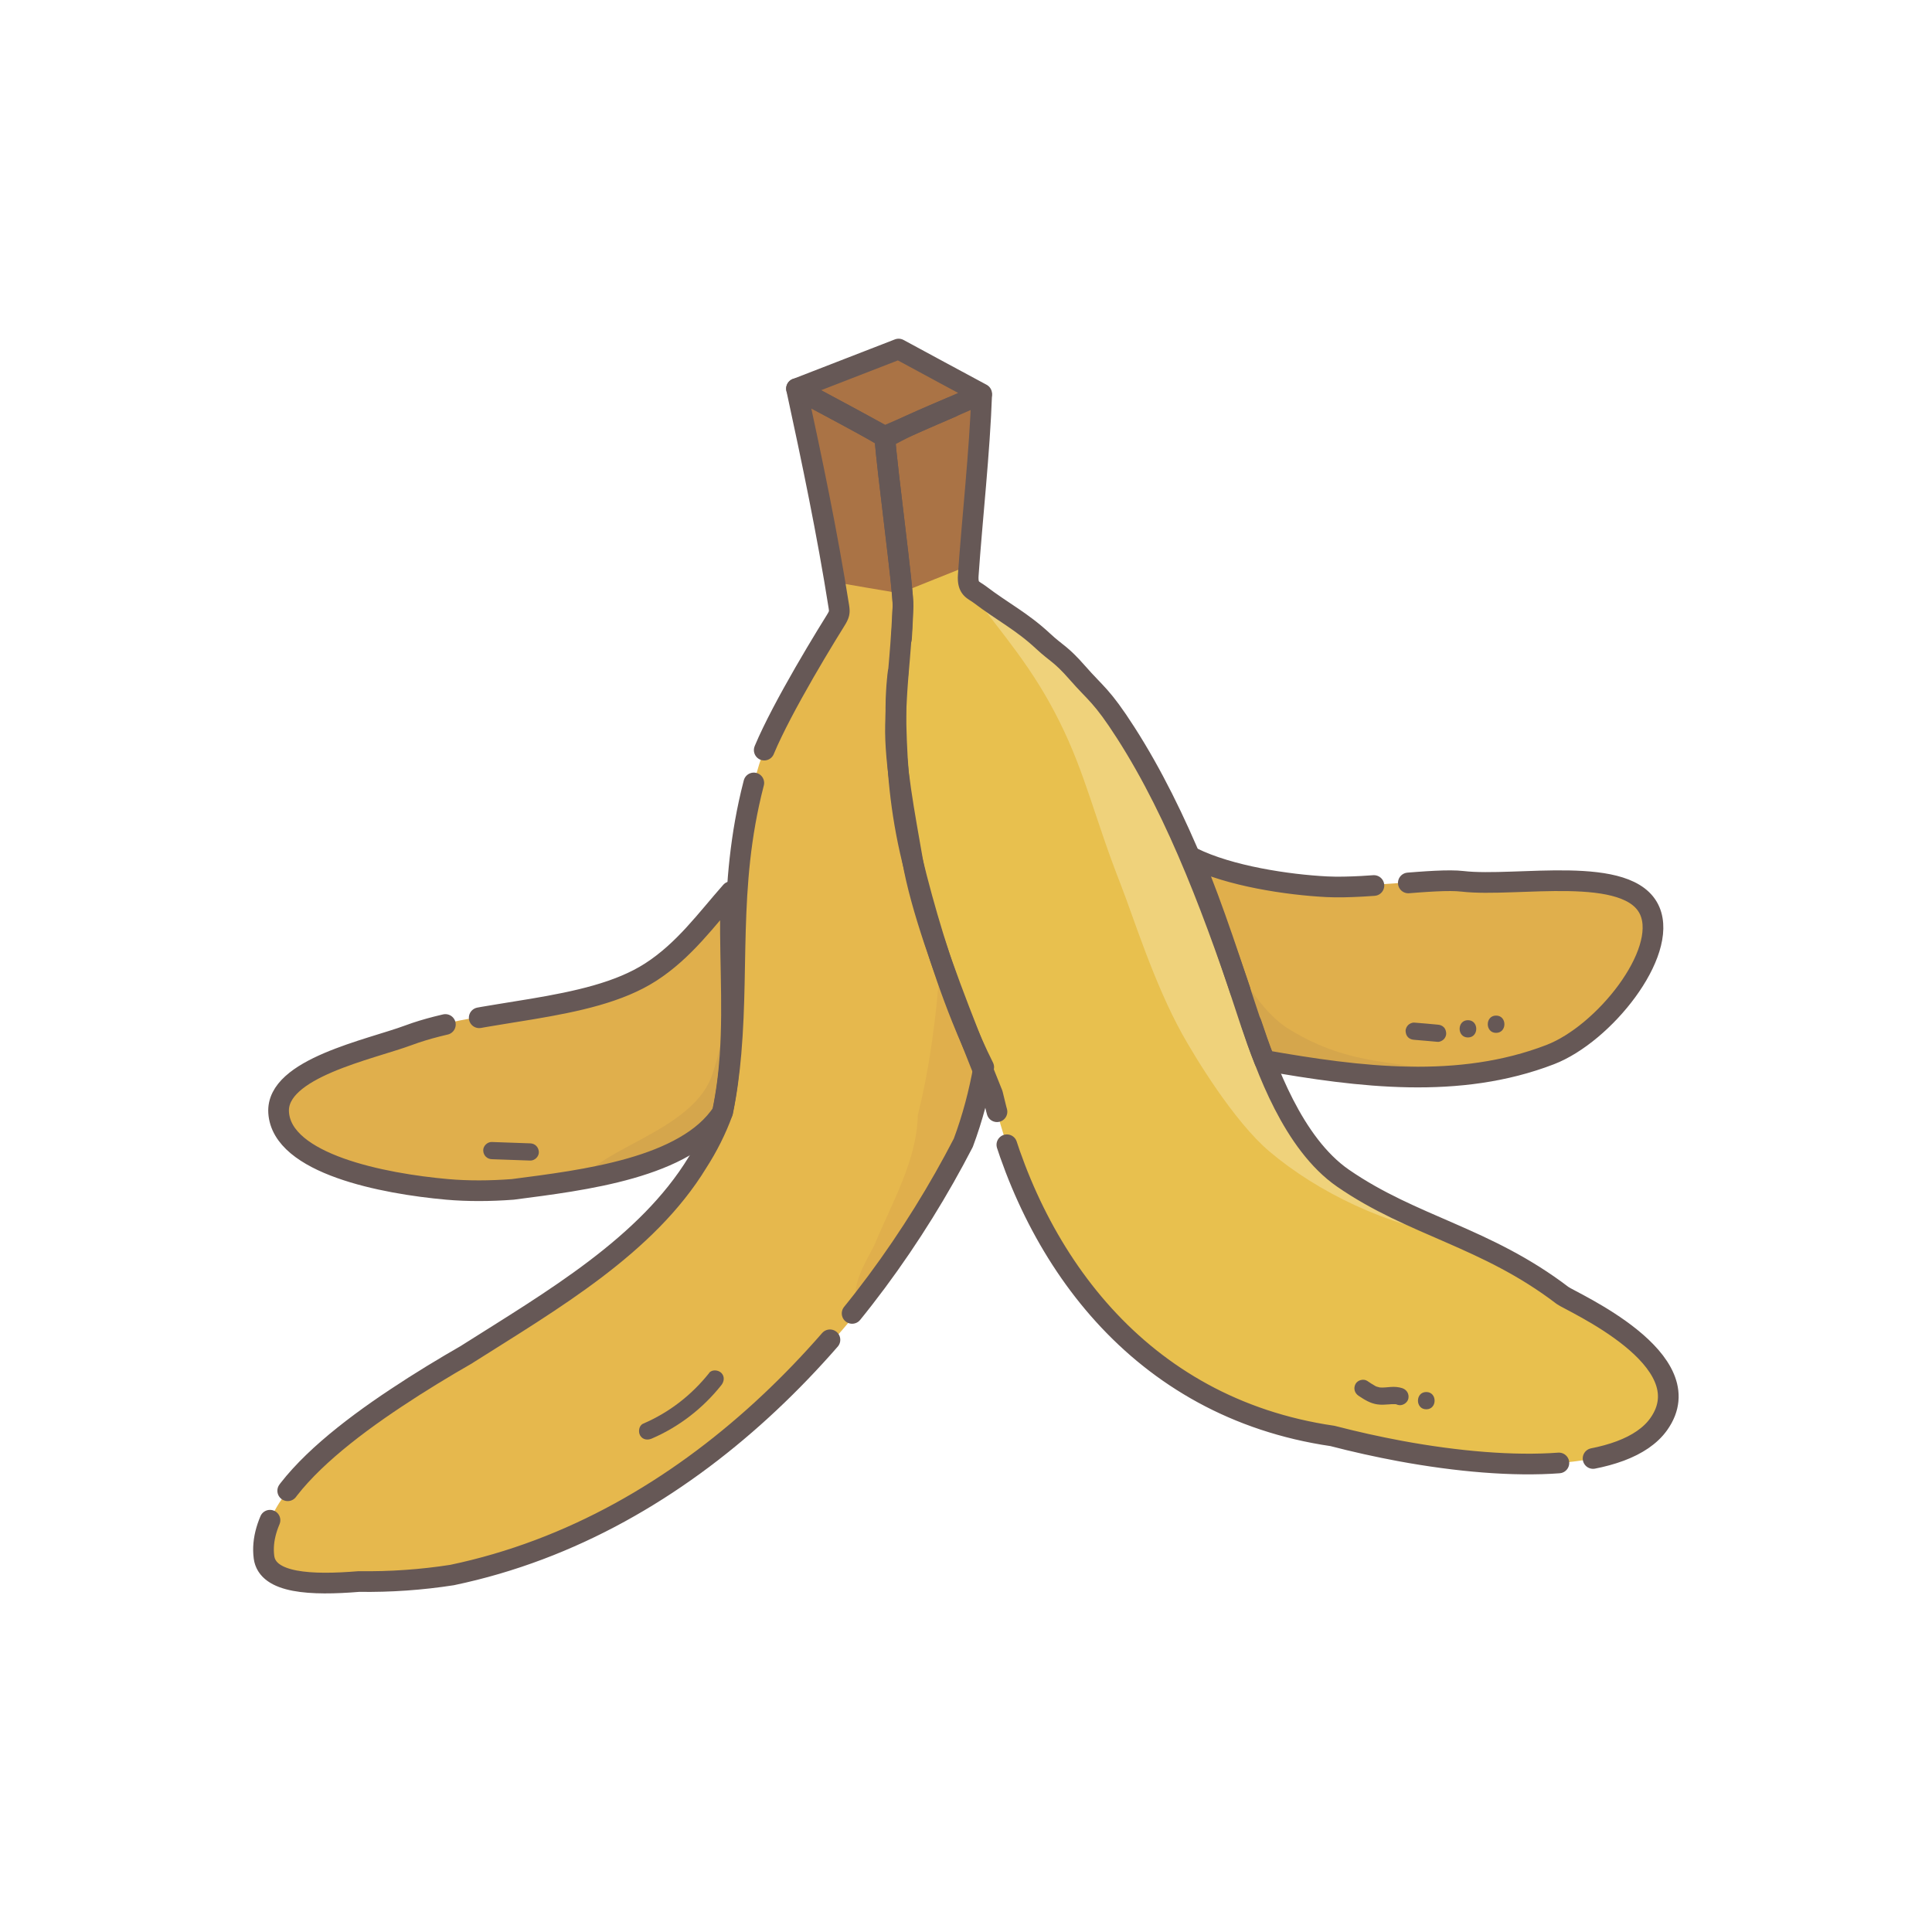
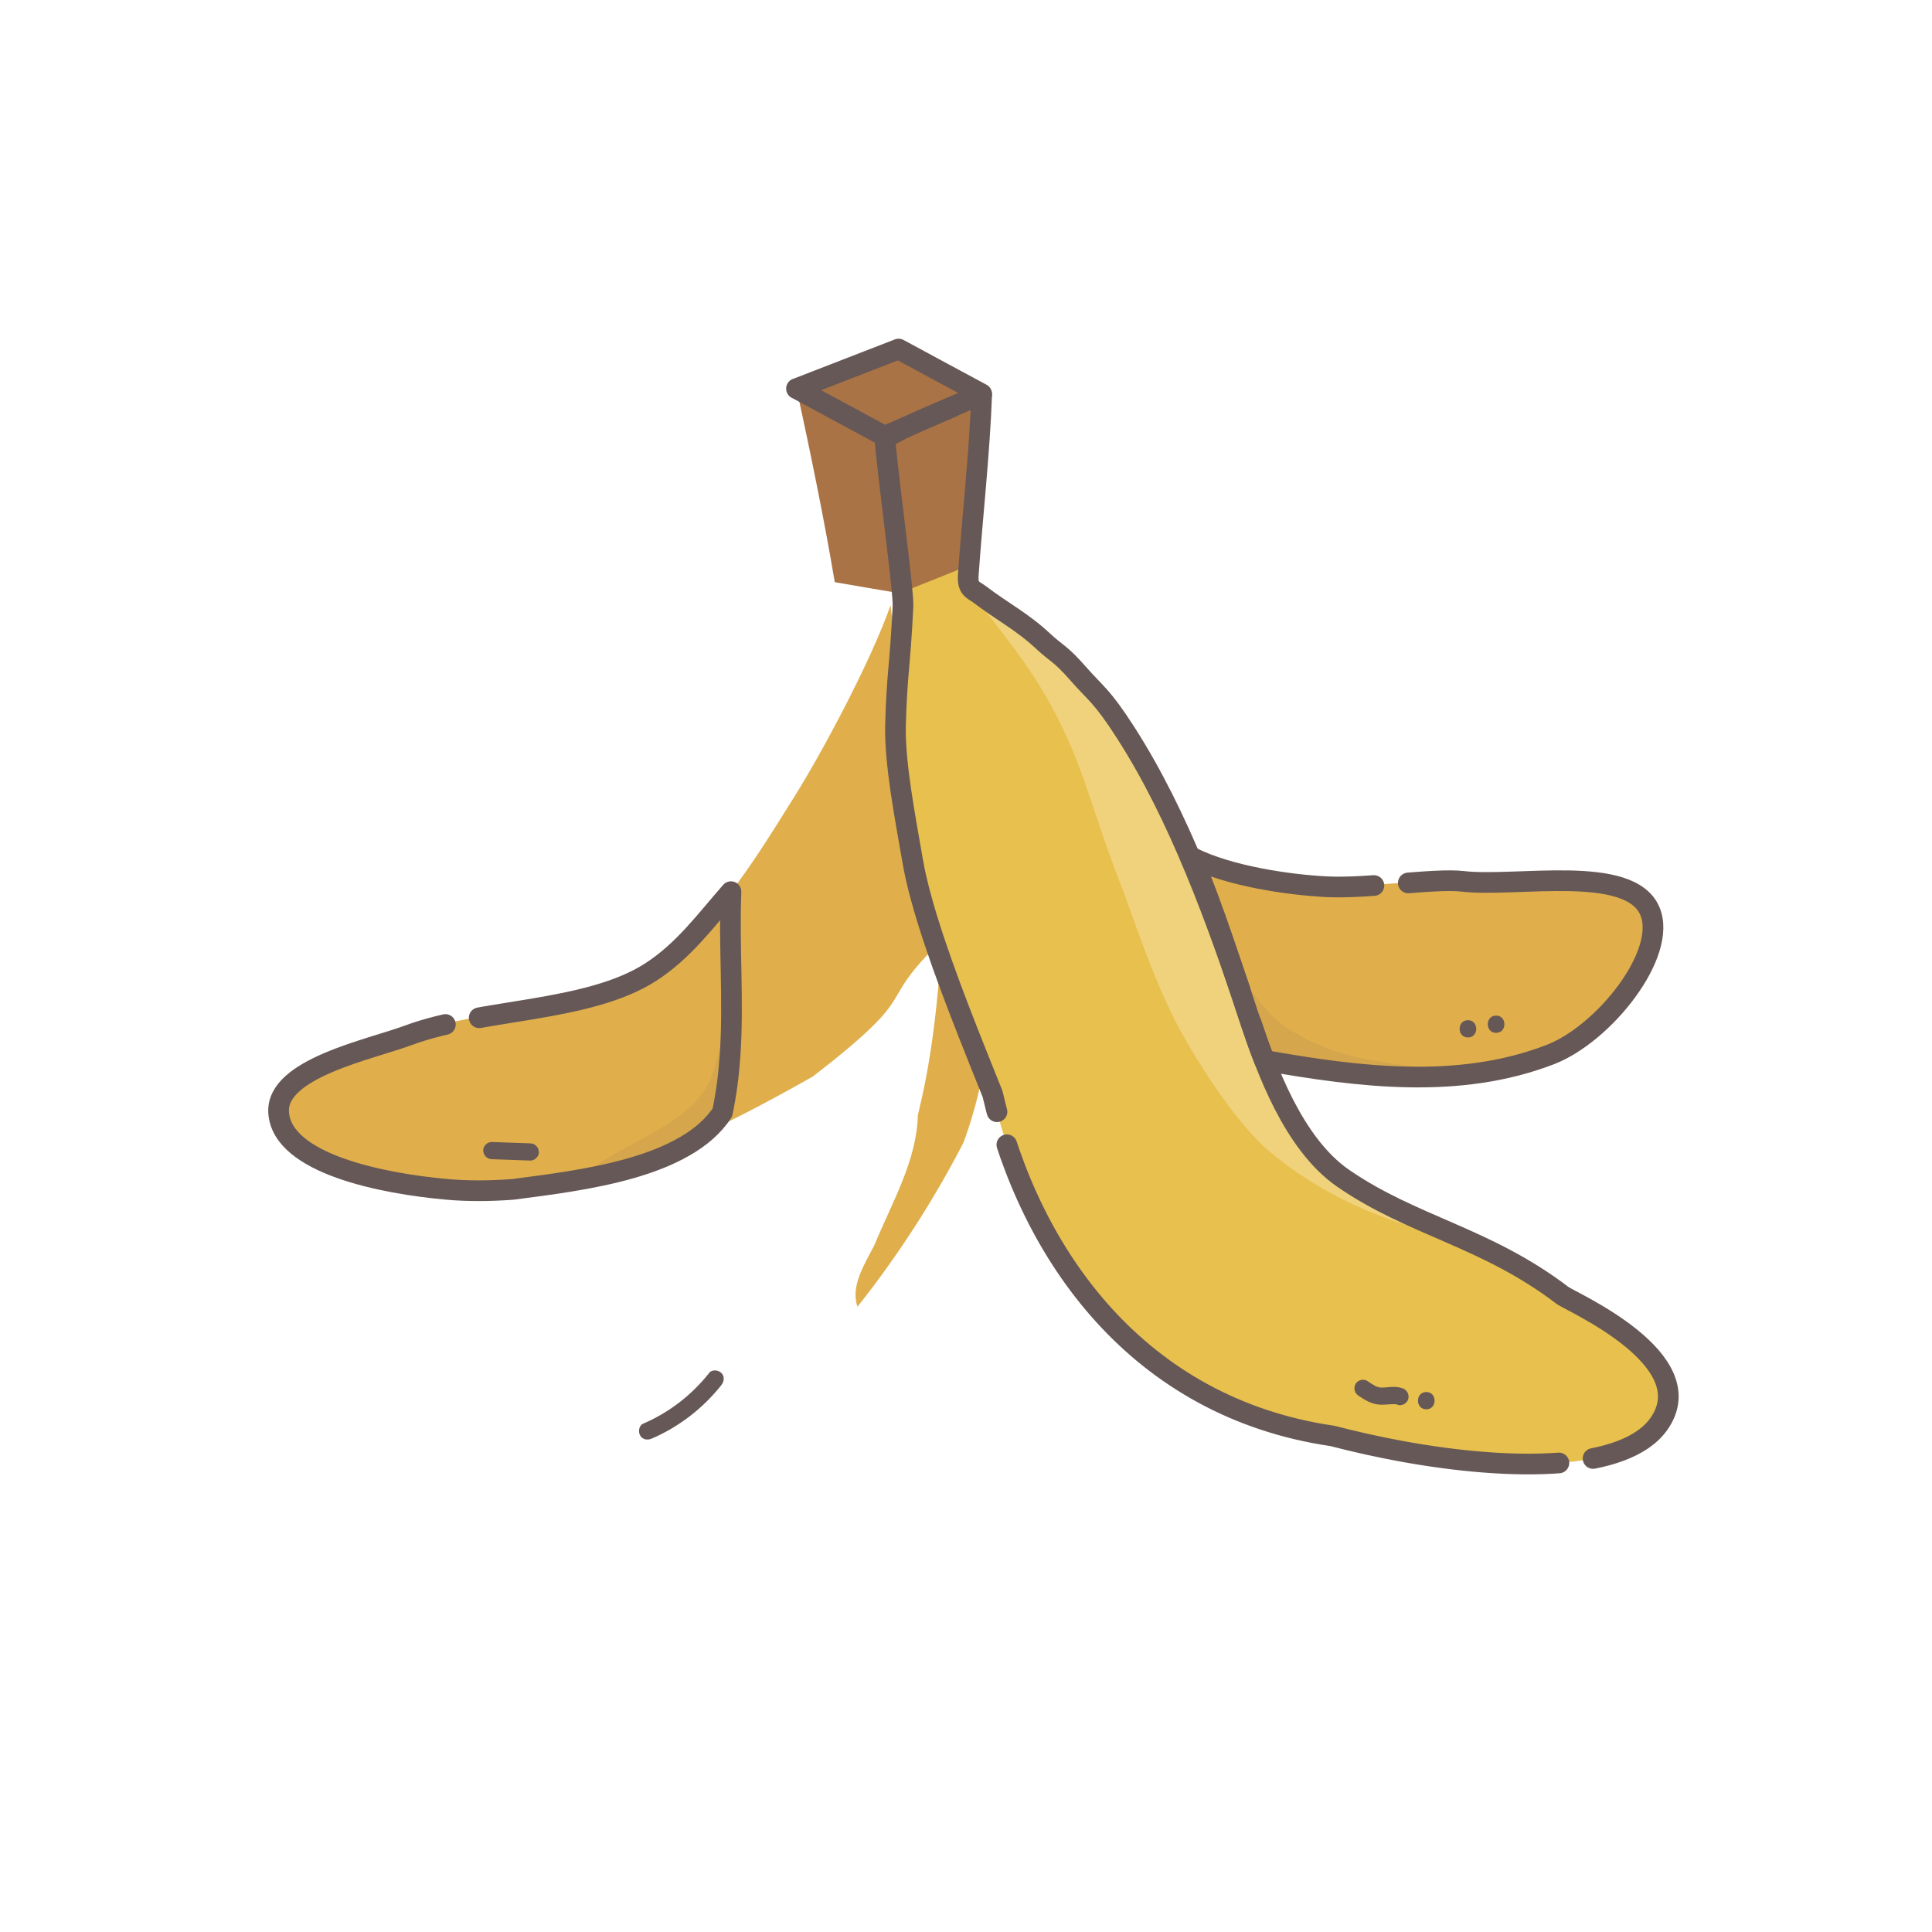
<svg xmlns="http://www.w3.org/2000/svg" id="uuid-4c3a52c0-e213-4aaf-ac0b-b90eabe6f022" data-name="レイヤー_1" viewBox="0 0 256 256">
  <defs>
    <style>
      .uuid-a6fbb498-7fc0-4a53-b921-b1561a9b7b53 {
        fill: #efd27b;
      }

      .uuid-a53355af-873b-4346-af76-931c3f34c0a6 {
        fill: #aa7345;
      }

      .uuid-3bccf478-3855-4cfd-b94f-ec8208e82efe {
        fill: #665856;
      }

      .uuid-9fcf4942-c02a-443d-be8c-53d95f607c5a {
        fill: none;
        stroke: #665856;
        stroke-dasharray: 91.47 4.57;
        stroke-linecap: round;
        stroke-linejoin: round;
        stroke-width: 2.74px;
      }

      .uuid-a0f6e4eb-37af-421b-a3ea-4623d4fda575 {
        fill: #e0af4c;
      }

      .uuid-9a504d25-c582-434a-92e3-4b8b228424fc {
        fill: #d5a64c;
      }

      .uuid-774002ba-1bef-4f1e-b561-54ff14aef8a4 {
        fill: #e6b84d;
      }

      .uuid-91fd8c39-1c6d-4228-bb5b-5757024184a2 {
        fill: #e8c04e;
      }
    </style>
  </defs>
  <g>
    <path class="uuid-a0f6e4eb-37af-421b-a3ea-4623d4fda575" d="M137.79,94.88c5.17,7.59,9.52,11.37,18.4,17.76,2.7,1.94,14.31,5.13,19.86,4.95,4.83-.16,13.99-1.13,17.88-.77,7.48.7,20.95-2.37,24.99,3.93,3.61,5.63-9.52,16.23-13.25,18.8-10.17,6.99-41.81,1.03-46.17-.78-15.11-6.29-11.51-5.9-21.36-11.42,1.18-10.76.07-21.74-.34-32.46Z" />
    <path class="uuid-a0f6e4eb-37af-421b-a3ea-4623d4fda575" d="M118,80.22c-2.65,7.49-9,19.36-12.77,25.39-5.97,9.55-10.52,16.93-18.88,22.95-9.05,6.52-22.18,4.45-32.3,8.64-5.5,2.28-16.39,3.68-17.38,10.32-1.16,7.76,17.45,7.62,22.55,9.87,2.13.94,4.84,1.2,7.9.98,14.86-2.06,28.2-8.71,40.61-15.74,3.66-2.83,5.99-4.82,7.57-6.33,4.71-4.52,2.64-4.8,8.51-10.73-2.67-14.95-4.1-30.55-5.8-45.35Z" />
-     <path class="uuid-774002ba-1bef-4f1e-b561-54ff14aef8a4" d="M105.54,51.5c2.06,9.51,4.08,19.16,5.6,28.86.12.77.11,1.02-.42,1.86-2.98,4.71-8.74,14.52-10.11,19.01-4.34,14.18-2.65,25.68-3.75,38.31-.22,2.54-.56,5.12-1.1,7.77-1.06,2.92-2.53,5.63-4.31,8.15-7.38,10.53-19.29,17.28-30.65,24.5-2.86,1.76-5.66,3.51-8.32,5.27-3.18,2.11-6.28,4.37-8.97,6.71-5.4,4.7-9.12,9.71-8.51,14.38.46,3.48,6.24,3.75,12.57,3.23,4.13.07,8.19-.21,12.15-.8,33.66-7.72,61.07-36.5,70.38-64.05,1.23-3.88,2.28-7.64,3.29-11.78,1.01-4.12,1.99-8.62,3.08-13.96,1.14-5.61-.53-23.15-7.41-29.97-2.28-2.26-5.71-7.36-9.05-8.95-1.06-7.58-1.72-14.85-2.77-22.23-3.9-2.1-7.8-4.21-11.69-6.31Z" />
    <path class="uuid-91fd8c39-1c6d-4228-bb5b-5757024184a2" d="M117.26,58.06c.26,4.2,2.5,20.21,2.39,22.29-.41,8.33-.81,8.86-.99,15.7-.13,5.05,1.26,12.15,2.26,17.96,1.06,6.17,4.17,14.72,7.4,22.93,1.08,2.75,2.17,5.45,3.2,8.02,4.96,21.44,19.34,41.56,45.04,45.31,2.96.77,5.98,1.44,8.99,2,15.02,2.77,29.83,2.61,34.23-3.55,6.12-8.57-11.67-16.25-12.74-17.07-10.17-7.76-19.86-9.16-29.09-15.54-6.62-4.58-10.21-14.69-12.14-20.49-4.62-13.91-9.6-27.55-16.64-38.52-3.23-5.03-3.92-5.1-6.44-7.99-2.2-2.51-2.74-2.5-4.51-4.15-2.83-2.64-5.32-3.85-8.41-6.2-.83-.63-1.64-.68-1.51-2.55.52-7.48,1.51-16.26,1.78-24.01-4.24,2-8.59,3.44-12.81,5.87Z" />
-     <path class="uuid-a53355af-873b-4346-af76-931c3f34c0a6" d="M105.54,51.49c3.9,2.1,7.8,4.21,11.69,6.32,4.3-1.87,8.59-3.74,12.85-5.62-3.68-1.97-7.34-3.96-11.01-5.94-4.5,1.75-9.01,3.49-13.53,5.25Z" />
+     <path class="uuid-a53355af-873b-4346-af76-931c3f34c0a6" d="M105.54,51.49c3.9,2.1,7.8,4.21,11.69,6.32,4.3-1.87,8.59-3.74,12.85-5.62-3.68-1.97-7.34-3.96-11.01-5.94-4.5,1.75-9.01,3.49-13.53,5.25" />
  </g>
  <path class="uuid-a53355af-873b-4346-af76-931c3f34c0a6" d="M130.08,52.23s-.03.01-.05.02c-.3.12-.61.25-.91.37-2.1.91-4.2,1.83-6.31,2.75-1.74.78-3.49,1.55-5.16,2.25-.14.06-.27.12-.41.18-1.8-.97-3.6-1.95-5.41-2.92-2.09-1.13-4.19-2.27-6.28-3.39,1.83,8.46,3.61,17.03,5.06,25.65,2.87.49,5.74,1,8.61,1.47,3.06-1.24,6.12-2.46,9.18-3.68.54-7.18,1.43-15.41,1.68-22.7Z" />
  <path class="uuid-a0f6e4eb-37af-421b-a3ea-4623d4fda575" d="M124.65,127.14c-.34,4.11-.72,8.16-1.39,12.43-.41,2.63-.93,5.34-1.64,8.18-.14,6.06-3.45,11.62-5.74,17.19-1.42,2.74-3.19,5.5-2.26,8.21,5.56-7,10.26-14.42,14.04-21.74,1.22-3.29,2.11-6.66,2.71-10.02-1.03-2.04-2.01-4.26-2.93-6.57-1-2.49-1.92-5.09-2.78-7.69Z" />
  <path class="uuid-9a504d25-c582-434a-92e3-4b8b228424fc" d="M83.54,154.81c2.59-.74,5.03-1.67,7.13-2.88,2.1-1.2,3.85-2.68,5.05-4.52.53-2.52.84-5,1.01-7.45.26-3.75.21-7.44.14-11.14-.17,1.9-.39,3.87-.69,5.82-.4,2.61-.93,5.16-1.68,7.37-1.17,4.08-5.28,6.63-9.27,8.81-3.41,1.86-6.73,3.44-8.04,5.44,2.14-.39,4.29-.85,6.35-1.44Z" />
  <path class="uuid-9a504d25-c582-434a-92e3-4b8b228424fc" d="M170.81,136.38c-3.21-1.97-5.74-6.01-8.18-10.22,1.03,3.03,2.03,6.08,3.06,9.17.51,1.54,1.21,3.56,1.88,5.18,8.61,1.52,17.47,2.77,26.07,1.94-8.37-2.05-14.53-.97-22.82-6.07Z" />
  <path class="uuid-a6fbb498-7fc0-4a53-b921-b1561a9b7b53" d="M177.95,156.11c-6.62-4.58-10.21-14.69-12.14-20.49-4.62-13.91-9.6-27.55-16.64-38.52-3.23-5.03-3.92-5.1-6.44-7.99-2.2-2.51-2.74-2.5-4.51-4.15-2.83-2.64-5.32-3.85-8.41-6.2-.4-.3-.79-.47-1.07-.77-.12.02-.25.03-.37.05,4.62,6.2,8.44,10.38,12.03,17.6,3.45,6.93,4.61,12.67,8.13,21.64,1.64,4.19,4.36,12.97,8.13,19.76,1.67,3,6.81,11.52,11.54,15.53,6.33,5.36,15.69,9.95,24.97,11.26-5.2-2.3-10.28-4.29-15.21-7.7Z" />
  <g>
    <path class="uuid-3bccf478-3855-4cfd-b94f-ec8208e82efe" d="M188.99,186.74c1.47,0,1.47-2.29,0-2.29s-1.47,2.29,0,2.29h0Z" />
    <path class="uuid-3bccf478-3855-4cfd-b94f-ec8208e82efe" d="M185.81,183.94c-.49-.16-1.02-.2-1.53-.16-.46.03-.92.1-1.39.07-.04,0-.09,0-.13-.01.17.02.19.02.06,0-.1-.03-.2-.05-.31-.08-.05-.02-.1-.03-.15-.05-.12-.05-.1-.04.06.03-.03.01-.2-.1-.24-.12-.35-.19-.68-.42-1.01-.64-.5-.33-1.29-.11-1.56.41-.3.57-.12,1.21.41,1.56.78.52,1.55,1.01,2.5,1.14.5.07.98.04,1.48,0,.24-.02.47-.04.71-.03.06,0,.12,0,.18,0,.13.01.12.01-.04,0,.09-.02.27.06.35.09.57.19,1.27-.22,1.41-.8.14-.63-.19-1.2-.8-1.41h0Z" />
    <path class="uuid-3bccf478-3855-4cfd-b94f-ec8208e82efe" d="M93.97,181.93c-2.35,2.94-5.28,5.22-8.74,6.71-.57.24-.69,1.08-.41,1.56.34.59,1,.66,1.56.41,3.6-1.55,6.76-4,9.2-7.07.38-.48.47-1.15,0-1.62-.4-.4-1.23-.49-1.62,0h0Z" />
    <path class="uuid-3bccf478-3855-4cfd-b94f-ec8208e82efe" d="M70.26,151.5c-1.7-.06-3.39-.12-5.09-.18-.6-.02-1.17.54-1.14,1.14.03.64.5,1.12,1.14,1.14,1.7.06,3.39.12,5.09.18.6.02,1.17-.54,1.14-1.14-.03-.64-.5-1.12-1.14-1.14h0Z" />
-     <path class="uuid-3bccf478-3855-4cfd-b94f-ec8208e82efe" d="M190.49,135.77c-1.03-.1-2.07-.19-3.1-.27-.28-.02-.62.14-.81.33s-.35.52-.33.81.11.6.33.81.49.31.81.33c1.04.09,2.07.17,3.1.27.28.03.62-.15.81-.33.2-.2.35-.52.33-.81s-.11-.6-.33-.81-.49-.31-.81-.33h0Z" />
    <path class="uuid-3bccf478-3855-4cfd-b94f-ec8208e82efe" d="M194.51,137.47c1.47,0,1.47-2.29,0-2.29s-1.47,2.29,0,2.29h0Z" />
    <path class="uuid-3bccf478-3855-4cfd-b94f-ec8208e82efe" d="M198.24,136.86c1.47,0,1.47-2.29,0-2.29s-1.47,2.29,0,2.29h0Z" />
  </g>
  <g>
-     <path class="uuid-9fcf4942-c02a-443d-be8c-53d95f607c5a" d="M61.89,179.44c11.36-7.19,23.81-14.4,30.52-25.39,1.36-2.11,2.5-4.36,3.36-6.74.54-2.65.87-5.23,1.09-7.77,1.09-12.63-.56-24.12,3.73-38.31,1.36-4.49,7.19-14.3,10.13-19.01.53-.85.55-1.1.43-1.86-1.53-9.7-3.55-19.35-5.61-28.86,3.9,2.17,7.78,4.08,11.7,6.42-.03-.31,0,0,0,0,.33,4.53,2.46,20.27,2.41,22.43-.22,8.64-1.1,8.46-.92,15.81.14,5.43.51,11.08,2.17,17.89,1.49,6.12,3.75,13.87,6.52,20.79.93,2.32,1.91,4.54,2.93,6.57-.6,3.36-1.48,6.73-2.71,10.02-12.74,24.67-35.91,50.61-67.74,57.27-4.04.63-8.17.92-12.35.86-6.33.52-12.11.25-12.57-3.22-.61-4.67,3.11-9.68,8.51-14.38,2.69-2.34,5.79-4.6,8.97-6.71,3.17-2.11,6.41-4.07,9.41-5.79Z" />
    <path class="uuid-9fcf4942-c02a-443d-be8c-53d95f607c5a" d="M95.72,147.41c-1.2,1.84-2.95,3.32-5.05,4.52-2.1,1.21-4.54,2.14-7.13,2.88-5.18,1.48-10.93,2.18-15.59,2.79-3.04.23-5.99.24-8.7,0-8.45-.75-21.9-3.36-22.33-10.19-.37-5.86,12.11-8.33,17.23-10.24,9.44-3.52,23.75-2.99,32.07-8.36,4.45-2.87,7.35-6.94,10.64-10.66-.29,7.41.38,14.49-.13,21.81-.17,2.45-.48,4.93-1.01,7.45Z" />
    <path class="uuid-9fcf4942-c02a-443d-be8c-53d95f607c5a" d="M205.41,139.74c-12.07,4.65-25.23,3-37.86.77-.67-1.62-1.36-3.64-1.88-5.18-2.46-7.39-4.75-14.62-7.68-21.69,4.91,2.44,12.66,3.6,17.83,3.86,5.53.27,14.28-1.15,17.98-.72,7.1.83,22.16-2.34,24.82,3.95,2.38,5.62-6.07,16.26-13.21,19.01Z" />
    <path class="uuid-9fcf4942-c02a-443d-be8c-53d95f607c5a" d="M117.26,58.06c.26,4.2,2.5,20.21,2.39,22.29-.41,8.33-.81,8.86-.99,15.7-.13,5.05,1.26,12.15,2.26,17.96,1.06,6.17,4.17,14.72,7.4,22.93,1.08,2.75,2.17,5.45,3.2,8.02,4.96,21.44,19.34,41.56,45.04,45.31,2.96.77,5.98,1.44,8.99,2,15.02,2.77,29.83,2.61,34.23-3.55,6.12-8.57-11.67-16.25-12.74-17.07-10.17-7.76-19.86-9.16-29.09-15.54-6.62-4.58-10.21-14.69-12.14-20.49-4.62-13.91-9.6-27.55-16.64-38.52-3.23-5.03-3.92-5.1-6.44-7.99-2.2-2.51-2.74-2.5-4.51-4.15-2.83-2.64-5.32-3.85-8.41-6.2-.83-.63-1.64-.68-1.51-2.55.52-7.48,1.51-16.26,1.78-24.01-4.24,2-8.59,3.44-12.81,5.87Z" />
    <path class="uuid-9fcf4942-c02a-443d-be8c-53d95f607c5a" d="M105.54,51.49c3.9,2.1,7.8,4.21,11.69,6.32,4.3-1.87,8.59-3.74,12.85-5.62-3.68-1.97-7.34-3.96-11.01-5.94-4.5,1.75-9.01,3.49-13.53,5.25Z" />
  </g>
</svg>